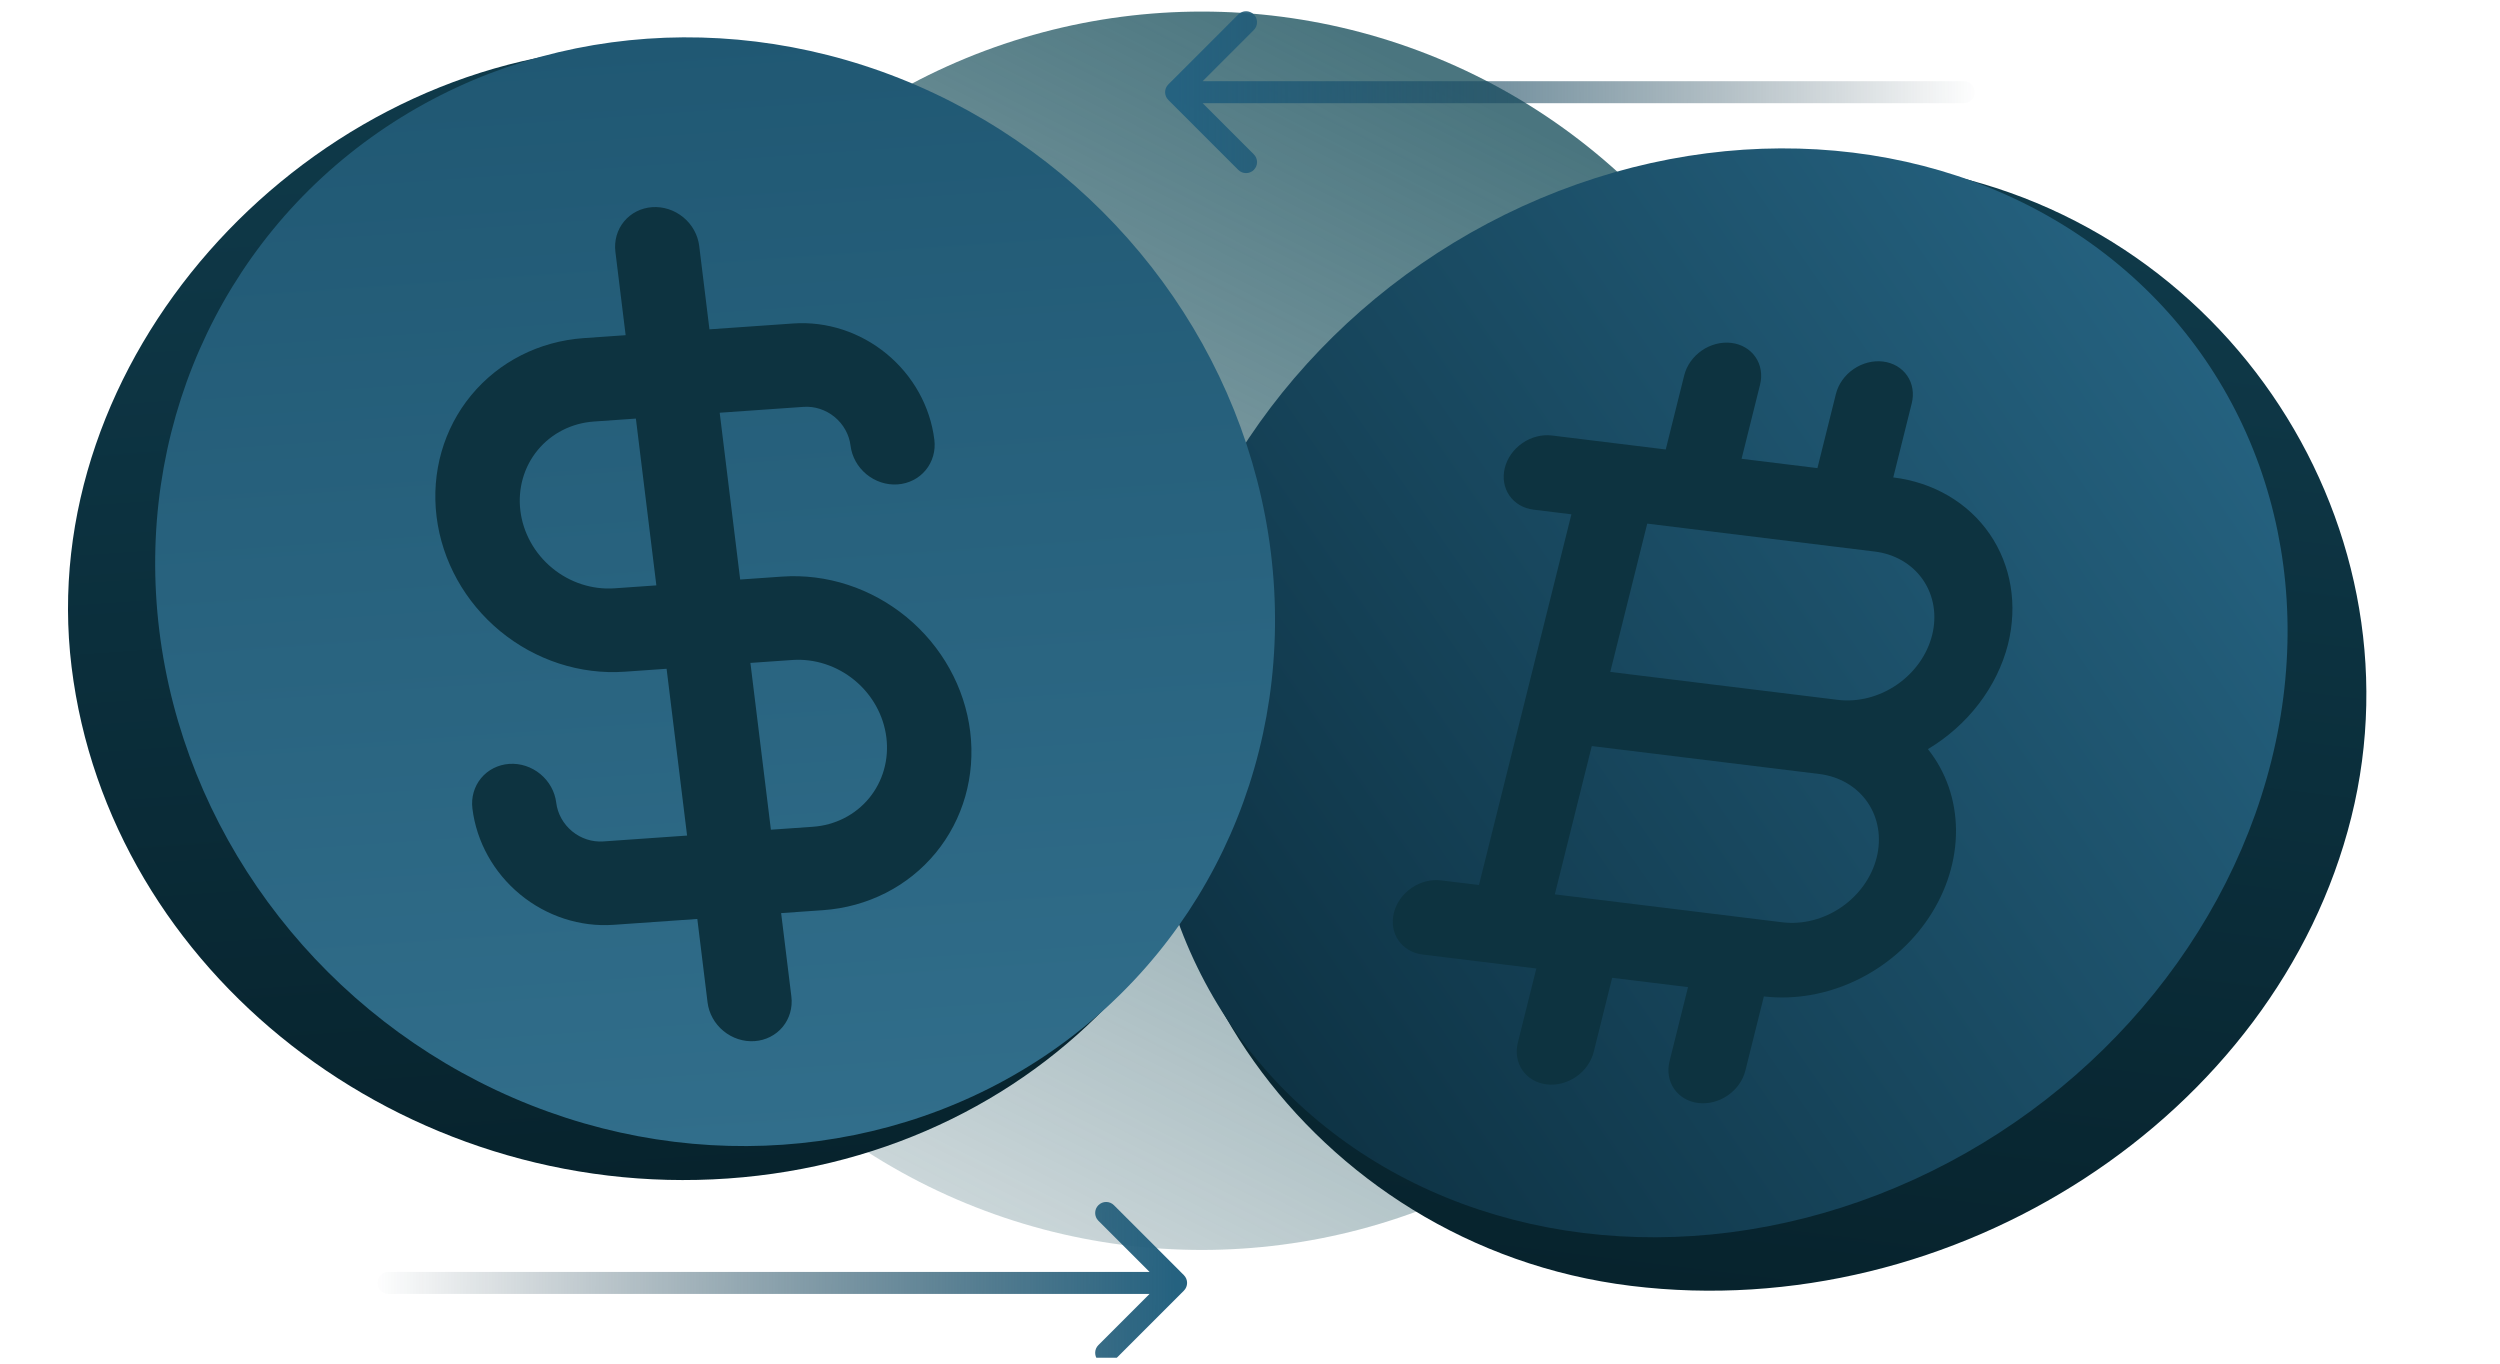
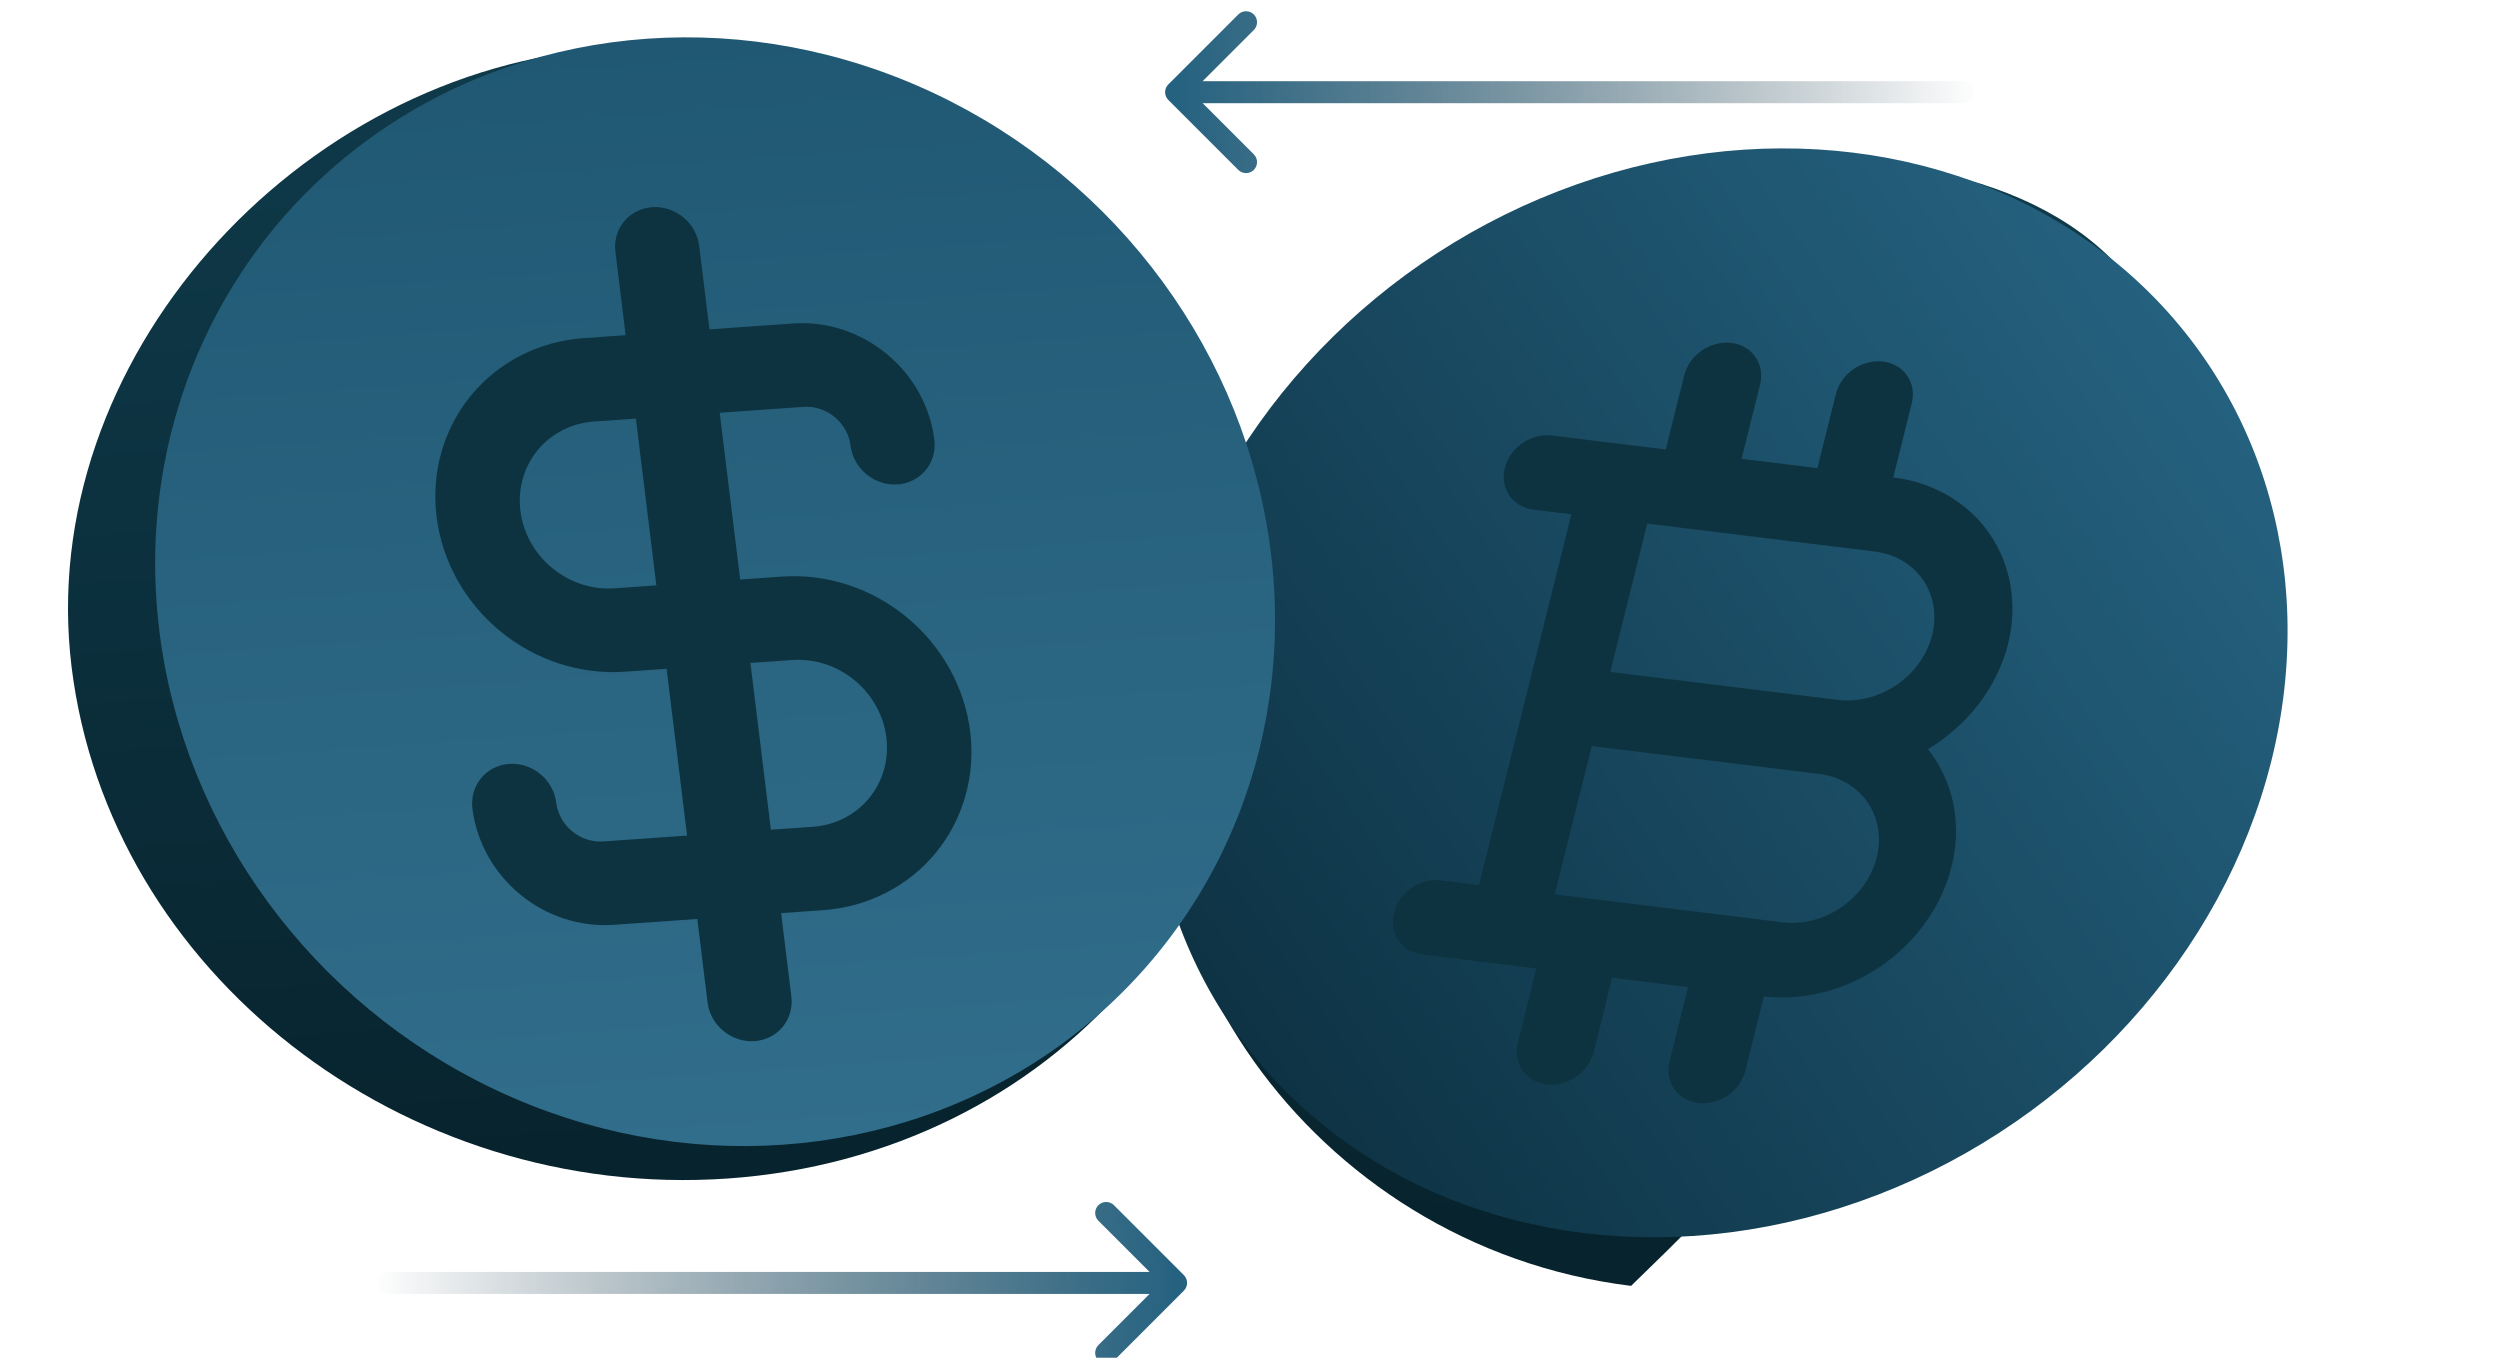
<svg xmlns="http://www.w3.org/2000/svg" width="273" height="149" viewBox="0 0 273 149" fill="none">
  <g clip-path="url(#clip0_616_2716)">
    <g style="mix-blend-mode:hard-light">
-       <circle cx="131.232" cy="68.879" r="67.615" fill="url(#paint0_linear_616_2716)" fill-opacity="0.8" />
-     </g>
+       </g>
    <g filter="url(#filter0_i_616_2716)">
-       <path d="M128.892 73.561C120.029 101.686 142.804 136.082 178.114 140.418C213.423 144.753 248.634 121.85 256.759 89.261C264.885 56.673 242.157 22.403 206.848 18.068C171.538 13.732 137.017 40.972 128.892 73.561Z" fill="url(#paint1_linear_616_2716)" />
+       <path d="M128.892 73.561C120.029 101.686 142.804 136.082 178.114 140.418C264.885 56.673 242.157 22.403 206.848 18.068C171.538 13.732 137.017 40.972 128.892 73.561Z" fill="url(#paint1_linear_616_2716)" />
    </g>
    <g filter="url(#filter1_i_616_2716)">
      <circle cx="60.813" cy="60.813" r="60.813" transform="matrix(-0.993 -0.122 -0.242 0.97 262.752 24.088)" fill="url(#paint2_linear_616_2716)" />
    </g>
    <g filter="url(#filter2_i_616_2716)">
      <path d="M219.273 67.16C220.344 62.865 219.625 58.532 217.276 55.114C214.927 51.696 211.139 49.472 206.745 48.933L208.764 40.836C209.032 39.762 208.852 38.679 208.265 37.824C207.678 36.97 206.731 36.414 205.632 36.279C204.534 36.144 203.374 36.441 202.408 37.105C201.443 37.769 200.749 38.745 200.482 39.819L198.463 47.916L190.181 46.899L192.199 38.802C192.467 37.728 192.287 36.645 191.7 35.79C191.113 34.936 190.166 34.38 189.067 34.245C187.969 34.11 186.809 34.407 185.844 35.071C184.878 35.735 184.185 36.711 183.917 37.785L181.898 45.882L169.474 44.356C168.376 44.221 167.216 44.519 166.25 45.182C165.285 45.846 164.592 46.822 164.324 47.896C164.056 48.97 164.236 50.053 164.823 50.908C165.41 51.762 166.357 52.318 167.456 52.453L171.597 52.962L161.503 93.445L157.362 92.937C156.264 92.802 155.104 93.099 154.138 93.763C153.172 94.427 152.479 95.403 152.211 96.477C151.944 97.551 152.123 98.634 152.71 99.489C153.298 100.343 154.245 100.899 155.343 101.034L167.767 102.559L165.748 110.656C165.48 111.73 165.66 112.813 166.247 113.668C166.835 114.522 167.782 115.078 168.88 115.213C169.978 115.348 171.138 115.051 172.104 114.387C173.07 113.723 173.763 112.747 174.031 111.673L176.049 103.576L184.332 104.593L182.313 112.69C182.045 113.764 182.225 114.847 182.812 115.701C183.4 116.556 184.347 117.112 185.445 117.247C186.543 117.382 187.703 117.084 188.669 116.421C189.635 115.757 190.328 114.781 190.595 113.707L192.614 105.61C195.975 106.001 199.499 105.386 202.718 103.846C205.938 102.305 208.702 99.913 210.644 96.985C212.586 94.057 213.615 90.732 213.595 87.45C213.575 84.167 212.506 81.082 210.53 78.604C212.688 77.312 214.585 75.624 216.093 73.65C217.601 71.677 218.685 69.464 219.273 67.16ZM194.633 97.513L169.786 94.462L173.823 78.269L198.67 81.32C200.867 81.59 202.761 82.701 203.936 84.41C205.11 86.12 205.47 88.286 204.934 90.433C204.399 92.581 203.013 94.533 201.081 95.861C199.149 97.189 196.83 97.783 194.633 97.513ZM200.689 73.223L175.842 70.172L179.879 53.978L204.727 57.029C206.923 57.299 208.817 58.411 209.992 60.12C211.167 61.829 211.526 63.996 210.99 66.143C210.455 68.29 209.069 70.243 207.137 71.571C205.205 72.898 202.886 73.493 200.689 73.223Z" fill="#0D3340" />
    </g>
    <g filter="url(#filter3_i_616_2716)">
      <path d="M136.33 63.839C140.423 97.175 114.972 126.211 79.484 128.692C43.996 131.174 11.909 106.162 7.816 72.826C3.723 39.49 32.411 7.643 66.419 5.265C101.907 2.783 132.237 30.503 136.33 63.839Z" fill="url(#paint3_linear_616_2716)" />
    </g>
    <g filter="url(#filter4_i_616_2716)">
      <circle cx="60.813" cy="60.813" r="60.813" transform="matrix(0.998 -0.07 0.122 0.993 9.979 8.484)" fill="url(#paint4_linear_616_2716)" />
    </g>
    <g filter="url(#filter5_i_616_2716)">
      <path d="M85.403 59.763L80.827 60.083L78.591 41.869L87.744 41.229C88.957 41.144 90.18 41.542 91.143 42.336C92.106 43.13 92.731 44.255 92.879 45.462C93.027 46.67 93.652 47.794 94.615 48.588C95.578 49.382 96.801 49.781 98.015 49.696C99.228 49.611 100.334 49.05 101.087 48.136C101.84 47.222 102.18 46.03 102.032 44.822C101.587 41.199 99.714 37.826 96.825 35.444C93.936 33.062 90.267 31.867 86.625 32.122L77.472 32.762L76.354 23.655C76.206 22.447 75.582 21.323 74.618 20.529C73.655 19.735 72.432 19.337 71.219 19.421C70.005 19.506 68.9 20.067 68.146 20.981C67.393 21.895 67.053 23.087 67.201 24.295L68.32 33.402L63.743 33.722C58.888 34.061 54.467 36.306 51.454 39.962C48.44 43.617 47.08 48.385 47.673 53.216C48.267 58.046 50.764 62.544 54.617 65.72C58.469 68.896 63.361 70.489 68.216 70.15L72.792 69.829L75.029 88.043L65.876 88.683C64.662 88.768 63.439 88.37 62.476 87.576C61.513 86.782 60.888 85.658 60.74 84.45C60.592 83.242 59.967 82.118 59.004 81.324C58.041 80.53 56.818 80.132 55.605 80.216C54.391 80.301 53.286 80.863 52.532 81.776C51.779 82.691 51.439 83.882 51.587 85.09C52.032 88.713 53.905 92.086 56.794 94.468C59.684 96.85 63.353 98.045 66.994 97.79L76.147 97.15L77.265 106.257C77.413 107.465 78.038 108.589 79.001 109.383C79.964 110.177 81.187 110.576 82.401 110.491C83.614 110.406 84.719 109.845 85.473 108.931C86.226 108.017 86.566 106.825 86.418 105.617L85.3 96.51L89.876 96.19C94.731 95.851 99.152 93.606 102.165 89.95C105.179 86.295 106.539 81.527 105.946 76.696C105.353 71.866 102.855 67.368 99.003 64.192C95.15 61.016 90.258 59.423 85.403 59.763ZM71.674 60.723L67.098 61.043C64.67 61.212 62.224 60.416 60.298 58.828C58.372 57.24 57.123 54.991 56.826 52.576C56.53 50.16 57.21 47.777 58.717 45.949C60.223 44.121 62.434 42.998 64.861 42.829L69.438 42.509L71.674 60.723ZM88.758 87.083L84.182 87.403L81.945 69.189L86.522 68.87C88.949 68.7 91.395 69.496 93.321 71.084C95.248 72.672 96.496 74.921 96.793 77.336C97.089 79.752 96.409 82.135 94.903 83.963C93.396 85.791 91.186 86.914 88.758 87.083Z" fill="#0D3340" />
    </g>
    <path d="M42.412 138.893C41.749 138.893 41.212 139.431 41.212 140.094C41.212 140.757 41.749 141.294 42.412 141.294V138.893ZM129.279 140.942C129.748 140.474 129.748 139.714 129.279 139.245L121.641 131.607C121.172 131.138 120.412 131.138 119.944 131.607C119.475 132.075 119.475 132.835 119.944 133.304L126.733 140.094L119.944 146.883C119.475 147.352 119.475 148.112 119.944 148.581C120.412 149.05 121.172 149.05 121.641 148.581L129.279 140.942ZM42.412 140.094V141.294H128.431V140.094V138.893H42.412V140.094Z" fill="url(#paint5_linear_616_2716)" />
    <path d="M214.449 8.865C215.112 8.865 215.649 9.403 215.649 10.066C215.649 10.729 215.112 11.266 214.449 11.266V8.865ZM127.582 10.914C127.113 10.446 127.113 9.686 127.582 9.217L135.22 1.579C135.689 1.11 136.449 1.11 136.918 1.579C137.387 2.047 137.387 2.807 136.918 3.276L130.128 10.066L136.918 16.855C137.387 17.324 137.387 18.084 136.918 18.553C136.449 19.021 135.689 19.021 135.22 18.553L127.582 10.914ZM214.449 10.066V11.266H128.431V10.066V8.865H214.449V10.066Z" fill="url(#paint6_linear_616_2716)" />
  </g>
  <defs>
    <filter id="filter0_i_616_2716" x="126.973" y="17.612" width="131.436" height="123.332" filterUnits="userSpaceOnUse" color-interpolation-filters="sRGB">
      <feFlood flood-opacity="0" result="BackgroundImageFix" />
      <feBlend mode="normal" in="SourceGraphic" in2="BackgroundImageFix" result="shape" />
      <feColorMatrix in="SourceAlpha" type="matrix" values="0 0 0 0 0 0 0 0 0 0 0 0 0 0 0 0 0 0 127 0" result="hardAlpha" />
      <feOffset />
      <feGaussianBlur stdDeviation="3.892" />
      <feComposite in2="hardAlpha" operator="arithmetic" k2="-1" k3="1" />
      <feColorMatrix type="matrix" values="0 0 0 0 0.466 0 0 0 0 0.752 0 0 0 0 0.869 0 0 0 1 0" />
      <feBlend mode="normal" in2="shape" result="effect1_innerShadow_616_2716" />
    </filter>
    <filter id="filter1_i_616_2716" x="125.539" y="16.207" width="124.283" height="118.953" filterUnits="userSpaceOnUse" color-interpolation-filters="sRGB">
      <feFlood flood-opacity="0" result="BackgroundImageFix" />
      <feBlend mode="normal" in="SourceGraphic" in2="BackgroundImageFix" result="shape" />
      <feColorMatrix in="SourceAlpha" type="matrix" values="0 0 0 0 0 0 0 0 0 0 0 0 0 0 0 0 0 0 127 0" result="hardAlpha" />
      <feOffset />
      <feGaussianBlur stdDeviation="3.892" />
      <feComposite in2="hardAlpha" operator="arithmetic" k2="-1" k3="1" />
      <feColorMatrix type="matrix" values="0 0 0 0 0.466 0 0 0 0 0.752 0 0 0 0 0.869 0 0 0 1 0" />
      <feBlend mode="normal" in2="shape" result="effect1_innerShadow_616_2716" />
    </filter>
    <filter id="filter2_i_616_2716" x="152.09" y="34.213" width="67.668" height="86.266" filterUnits="userSpaceOnUse" color-interpolation-filters="sRGB">
      <feFlood flood-opacity="0" result="BackgroundImageFix" />
      <feBlend mode="normal" in="SourceGraphic" in2="BackgroundImageFix" result="shape" />
      <feColorMatrix in="SourceAlpha" type="matrix" values="0 0 0 0 0 0 0 0 0 0 0 0 0 0 0 0 0 0 127 0" result="hardAlpha" />
      <feOffset dy="3.201" />
      <feGaussianBlur stdDeviation="1.8" />
      <feComposite in2="hardAlpha" operator="arithmetic" k2="-1" k3="1" />
      <feColorMatrix type="matrix" values="0 0 0 0 0.027 0 0 0 0 0.125 0 0 0 0 0.174 0 0 0 0.8 0" />
      <feBlend mode="normal" in2="shape" result="effect1_innerShadow_616_2716" />
    </filter>
    <filter id="filter3_i_616_2716" x="7.426" y="5.11" width="129.336" height="123.752" filterUnits="userSpaceOnUse" color-interpolation-filters="sRGB">
      <feFlood flood-opacity="0" result="BackgroundImageFix" />
      <feBlend mode="normal" in="SourceGraphic" in2="BackgroundImageFix" result="shape" />
      <feColorMatrix in="SourceAlpha" type="matrix" values="0 0 0 0 0 0 0 0 0 0 0 0 0 0 0 0 0 0 127 0" result="hardAlpha" />
      <feOffset />
      <feGaussianBlur stdDeviation="3.892" />
      <feComposite in2="hardAlpha" operator="arithmetic" k2="-1" k3="1" />
      <feColorMatrix type="matrix" values="0 0 0 0 0.466 0 0 0 0 0.752 0 0 0 0 0.869 0 0 0 1 0" />
      <feBlend mode="normal" in2="shape" result="effect1_innerShadow_616_2716" />
    </filter>
    <filter id="filter4_i_616_2716" x="16.932" y="4.091" width="122.246" height="121.022" filterUnits="userSpaceOnUse" color-interpolation-filters="sRGB">
      <feFlood flood-opacity="0" result="BackgroundImageFix" />
      <feBlend mode="normal" in="SourceGraphic" in2="BackgroundImageFix" result="shape" />
      <feColorMatrix in="SourceAlpha" type="matrix" values="0 0 0 0 0 0 0 0 0 0 0 0 0 0 0 0 0 0 127 0" result="hardAlpha" />
      <feOffset />
      <feGaussianBlur stdDeviation="3.892" />
      <feComposite in2="hardAlpha" operator="arithmetic" k2="-1" k3="1" />
      <feColorMatrix type="matrix" values="0 0 0 0 0.466 0 0 0 0 0.752 0 0 0 0 0.869 0 0 0 1 0" />
      <feBlend mode="normal" in2="shape" result="effect1_innerShadow_616_2716" />
    </filter>
    <filter id="filter5_i_616_2716" x="47.537" y="19.41" width="58.545" height="94.293" filterUnits="userSpaceOnUse" color-interpolation-filters="sRGB">
      <feFlood flood-opacity="0" result="BackgroundImageFix" />
      <feBlend mode="normal" in="SourceGraphic" in2="BackgroundImageFix" result="shape" />
      <feColorMatrix in="SourceAlpha" type="matrix" values="0 0 0 0 0 0 0 0 0 0 0 0 0 0 0 0 0 0 127 0" result="hardAlpha" />
      <feOffset dy="3.201" />
      <feGaussianBlur stdDeviation="1.8" />
      <feComposite in2="hardAlpha" operator="arithmetic" k2="-1" k3="1" />
      <feColorMatrix type="matrix" values="0 0 0 0 0.027 0 0 0 0 0.125 0 0 0 0 0.174 0 0 0 0.8 0" />
      <feBlend mode="normal" in2="shape" result="effect1_innerShadow_616_2716" />
    </filter>
    <linearGradient id="paint0_linear_616_2716" x1="69.618" y1="171.301" x2="152.836" y2="6.465" gradientUnits="userSpaceOnUse">
      <stop stop-color="#0F434F" stop-opacity="0" />
      <stop offset="1" stop-color="#1D535F" />
    </linearGradient>
    <linearGradient id="paint1_linear_616_2716" x1="208.528" y1="18.274" x2="193.302" y2="142.283" gradientUnits="userSpaceOnUse">
      <stop stop-color="#0F3A4A" />
      <stop offset="1" stop-color="#07232D" />
    </linearGradient>
    <linearGradient id="paint2_linear_616_2716" x1="9.202" y1="23.605" x2="121.626" y2="136.829" gradientUnits="userSpaceOnUse">
      <stop stop-color="#256280" />
      <stop offset="1" stop-color="#072533" />
    </linearGradient>
    <linearGradient id="paint3_linear_616_2716" x1="64.347" y1="5.41" x2="72.999" y2="129.146" gradientUnits="userSpaceOnUse">
      <stop stop-color="#0F3A4A" />
      <stop offset="1" stop-color="#07232D" />
    </linearGradient>
    <linearGradient id="paint4_linear_616_2716" x1="60.813" y1="0" x2="60.813" y2="121.626" gradientUnits="userSpaceOnUse">
      <stop stop-color="#205873" />
      <stop offset="1" stop-color="#316E8B" />
    </linearGradient>
    <linearGradient id="paint5_linear_616_2716" x1="128.431" y1="138.594" x2="40.811" y2="138.274" gradientUnits="userSpaceOnUse">
      <stop stop-color="#256280" />
      <stop offset="1" stop-color="#072533" stop-opacity="0" />
    </linearGradient>
    <linearGradient id="paint6_linear_616_2716" x1="128.431" y1="8.566" x2="216.05" y2="8.246" gradientUnits="userSpaceOnUse">
      <stop stop-color="#256280" />
      <stop offset="1" stop-color="#072533" stop-opacity="0" />
    </linearGradient>
    <clipPath id="clip0_616_2716">
      <rect width="272.704" height="148.268" fill="white" />
    </clipPath>
  </defs>
</svg>